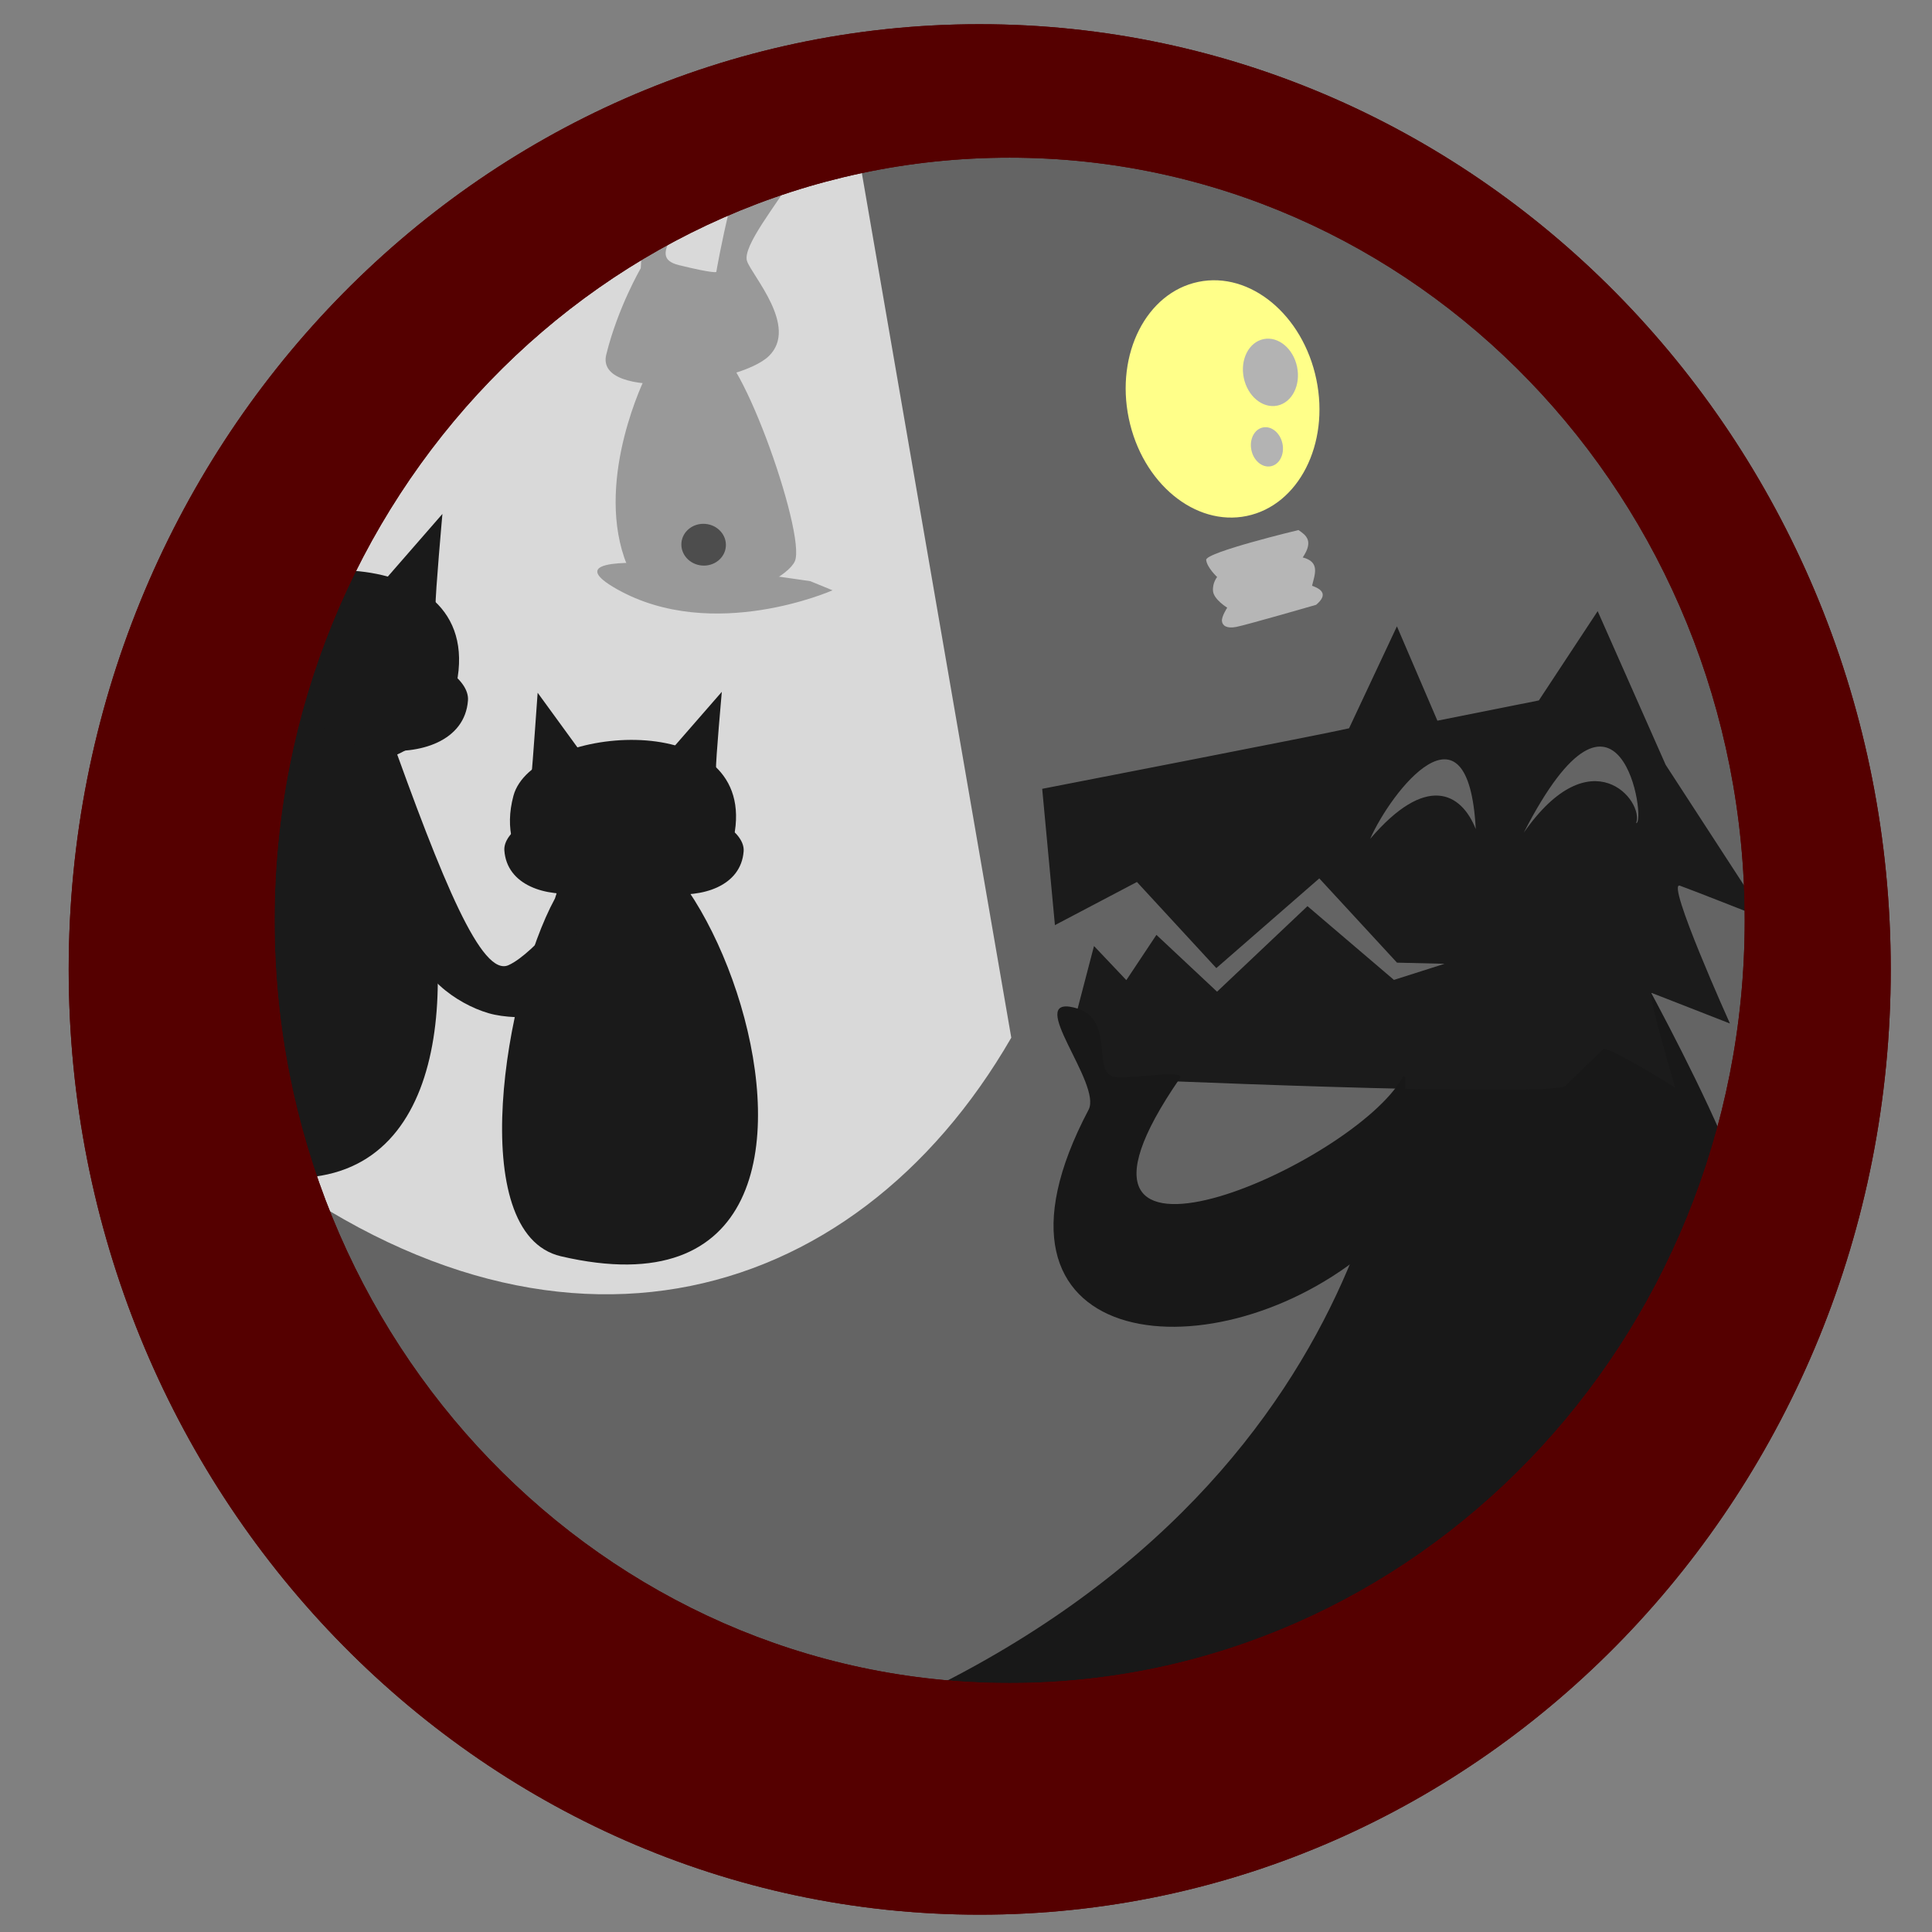
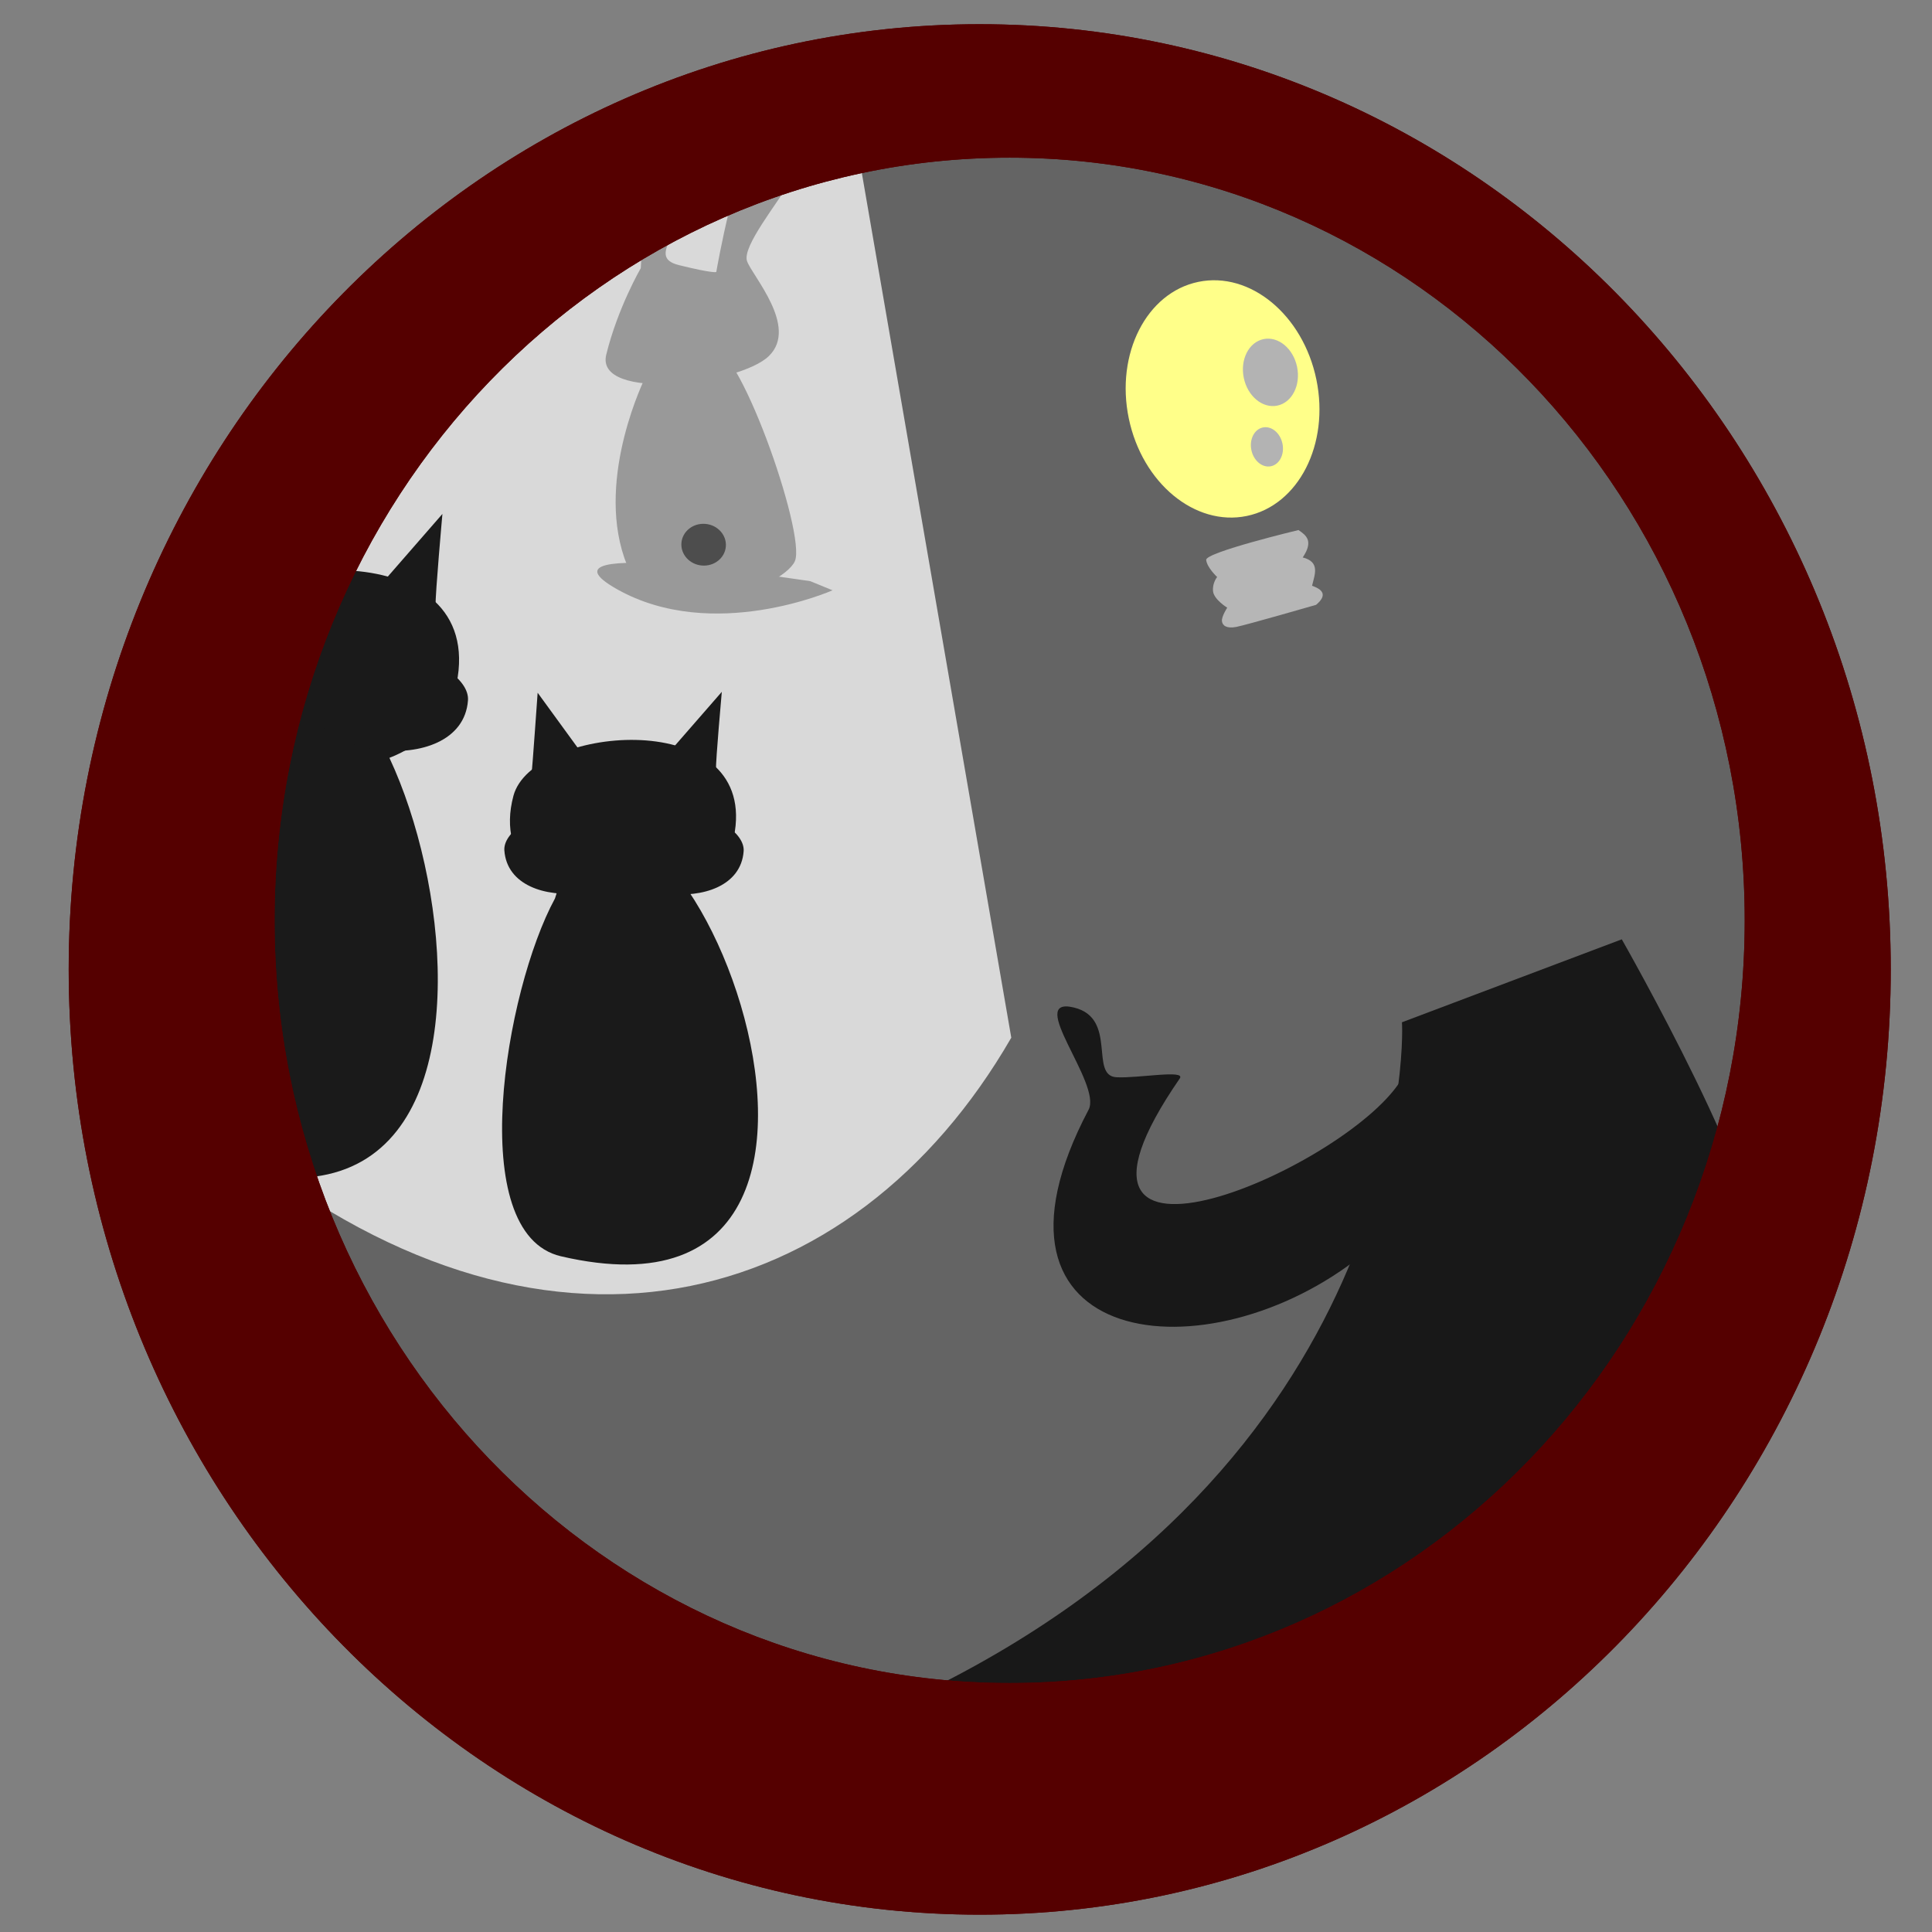
<svg xmlns="http://www.w3.org/2000/svg" xml:space="preserve" width="512" height="512">
  <rect width="100%" height="100%" fill="#808080" stroke="none" />
  <g fill="#d9d9d9">
    <ellipse cx="248.978" cy="260.631" rx="220.964" ry="234.98" />
    <ellipse cx="248.978" cy="260.631" rx="220.964" ry="234.98" />
  </g>
  <path fill="#333" d="M429.791 248.93s40.1 70.316 35.5 84.84c-47.877 151.178-279.55 142.46-224.606 116.7 131.758-61.774 131.356-173.73 130.84-179.553Z" />
  <g transform="translate(-41 -14.5)">
    <path fill="#999" d="M255.741 168.517c-1.275-.107-76.658-12.192-51.215 2.134s57.112.285 57.112.285zM210.81 85.58s2.115-30.816-4.77-30.545-2.633-12.11 6.819-9.093 15.413.015 13.008 14.436c-2.404 14.42-14.289 22.08-4.925 24.387s9.88 1.81 9.88 1.81 5.812-33.576 10.313-30.96c4.502 2.617 13.148.256 9.587 6.46s-13.092 17.753-11.75 21.624c1.34 3.87 13.669 17.377 5.83 25.116s-46.212 12.14-43.137-.345 9.145-22.89 9.145-22.89" />
    <path fill="#999" d="M212.078 114.345s-13.105 26.187-5.621 47.999c7.483 21.811 42.02 8.01 45.184.892s-15.785-60.704-22.56-56.456-17.003 7.565-17.003 7.565" />
    <ellipse cx="239.965" cy="139.262" fill="#4d4d4d" rx="5.905" ry="5.536" transform="rotate(4.8)" />
  </g>
  <rect width="176.691" height="135.503" x="949.512" y="-202.653" fill="none" rx="5.319" ry="5.32" />
  <g fill="#1a1a1a" stroke-width=".158">
    <path d="M140.827 205.735c.274-2.497 1.654-22.151 1.654-22.151l15.568 21.385zM189.734 204.124c-.084-2.51 1.55-20.78 1.55-20.78l-15.025 17.238z" />
-     <path d="M147.072 238.102c-13.25 24.37-24.118 88.83 1.582 94.824 106.115 24.75 21.468-170.702-1.582-94.824z" />
+     <path d="M147.072 238.102c-13.25 24.37-24.118 88.83 1.582 94.824 106.115 24.75 21.468-170.702-1.582-94.824" />
    <path d="M136.068 210.893c-9.396 35.056 55.574 41.914 58.874 7.9 3.068-31.636-53.95-26.27-58.874-7.9" />
    <path d="M133.662 225.396c1.355 18.433 40.914 12.855 36.178-4.23-4.405-15.891-36.888-5.43-36.178 4.23" />
    <path d="M197.073 225.59c-1.354 18.433-40.914 12.855-36.178-4.23 4.405-15.891 36.888-5.43 36.178 4.23" />
  </g>
  <g fill="#1a1a1a" stroke-width=".158">
    <path d="M58.216 162.39c.321-2.92 1.936-25.913 1.936-25.913l18.212 25.017zM115.43 160.506c-.097-2.937 1.815-24.31 1.815-24.31l-17.578 20.166z" />
    <path d="M65.522 200.256c-15.5 28.51-28.532 105.451 1.85 110.93 95.856 17.287 25.115-199.697-1.85-110.93z" />
    <path d="M52.649 168.425c-10.992 41.01 65.014 49.033 68.874 9.242 3.59-37.01-63.114-30.731-68.874-9.242" />
    <path d="M49.834 185.391c1.585 21.564 47.865 15.039 42.324-4.949-5.153-18.59-43.154-6.35-42.324 4.95" />
    <path d="M124.017 185.618c-1.585 21.564-47.864 15.039-42.324-4.949 5.153-18.59 43.154-6.35 42.324 4.95" />
  </g>
-   <path fill="#3a3a3a" d="m382.826 255.413-12.606-.3-20.594-22.329-27.287 23.775-21.041-22.825-21.732 11.434-3.372-36.122s76.197-14.796 81.32-16.038l12.686-27.019 10.725 24.998 26.884-5.365 15.59-23.662 18.018 40.72 26.604 40.928s-19.018-7.53-22.827-8.891c-3.81-1.362 13.257 36.521 13.257 36.521s-19.26-7.541-20.687-8.082c-1.428-.54 6.232 25.13 6.232 25.13s-18.14-11.361-19.154-10.194l-10.054 9.738c-5.441 3.162-121.409-2.009-121.409-2.009l-8.258-16.756 4.8-18.361 8.57 9.042 7.974-11.995 16.068 15.056 23.962-22.666 22.913 19.546zm20.992-34.752c17.892-25.622 31.983-8.385 29.775-2.521 2.839.116-4.167-47.346-29.775 2.52m-40.707 1.642c14.762-17.294 24.094-12.391 27.984-2.585-1.963-36.367-22.411-10.022-27.984 2.585" />
  <path fill="#333" d="M371.793 285.378c-12.898 23.494-101.73 62.17-59.139.422 1.666-2.415-11.23.018-16.811-.322-7.2-.439.404-15.667-11.259-18.478-13.011-3.135 7.517 20.24 3.903 27.089-33.615 63.71 31.747 71.32 72.595 38.427 5.835-8.445 13.59-50.374 10.71-47.138" />
-   <path fill="#1a1a1a" d="M102.591 192.49c14.85 41.72 25.102 66.468 32.174 63.286 7.07-3.182 18.738-18.738 18.738-18.738l-1.768 31.466s-13.789 2.475-22.274 0-19.445-10.253-19.799-20.506c-.046-1.333-6.544-32.564-8.544-47.953-.703-5.417 1.473-7.555 1.473-7.555" />
  <path fill-opacity=".536" d="m242 11-79 25-105 97-32 92 41 160 129 103 158-18 113-145 9-167-88-94Zm-16 21 42 243c-41.96 72.672-124.413 95.603-208 26.5L58 179l94-126Z" />
  <ellipse cx="295.824" cy="169.223" fill="#ffff89" rx="25.385" ry="31.676" transform="rotate(-11.7)" />
  <path fill="#b6b6b6" d="M344.103 140.472s-24.647 5.9-24.453 7.91c.195 2.01 2.903 4.532 2.903 4.532s-1.3 1.542-1.087 3.753c.214 2.21 3.757 4.37 3.757 4.37s-1.514 2.333-1.397 3.54c.117 1.205 1.213 2.054 3.775 1.569 2.562-.486 21.173-5.856 21.173-5.856 2.423-2.044 2.605-3.798-1.068-5.05.713-3.02 2.212-6.303-2.466-7.514 2.899-4.32.983-5.846-1.137-7.254z" />
  <ellipse cx="309.67" cy="164.904" fill="#b3b3b3" rx="7.212" ry="8.999" transform="rotate(-11.7)" />
  <ellipse cx="304.757" cy="184.046" fill="#b3b3b3" rx="4.206" ry="5.249" transform="rotate(-11.7)" />
  <g fill="#500">
    <path d="M259.634 6.416c-133.336 0-241.425 112.148-241.426 250.491 0 138.345 108.089 250.498 241.426 250.498 133.338 0 241.433-112.15 241.432-250.498 0-138.344-108.095-250.493-241.432-250.49m7.926 35.367c107.588 0 194.806 90.49 194.806 202.119 0 111.628-87.218 202.12-194.806 202.118-107.586 0-194.8-90.492-194.8-202.118 0-111.627 87.214-202.118 194.8-202.119" />
    <path d="M259.634 6.416c-133.336 0-241.425 112.148-241.426 250.491 0 138.345 108.089 250.498 241.426 250.498 133.338 0 241.433-112.15 241.432-250.498 0-138.344-108.095-250.493-241.432-250.49m7.926 35.367c107.588 0 194.806 90.49 194.806 202.119 0 111.628-87.218 202.12-194.806 202.118-107.586 0-194.8-90.492-194.8-202.118 0-111.627 87.214-202.118 194.8-202.119" />
  </g>
</svg>